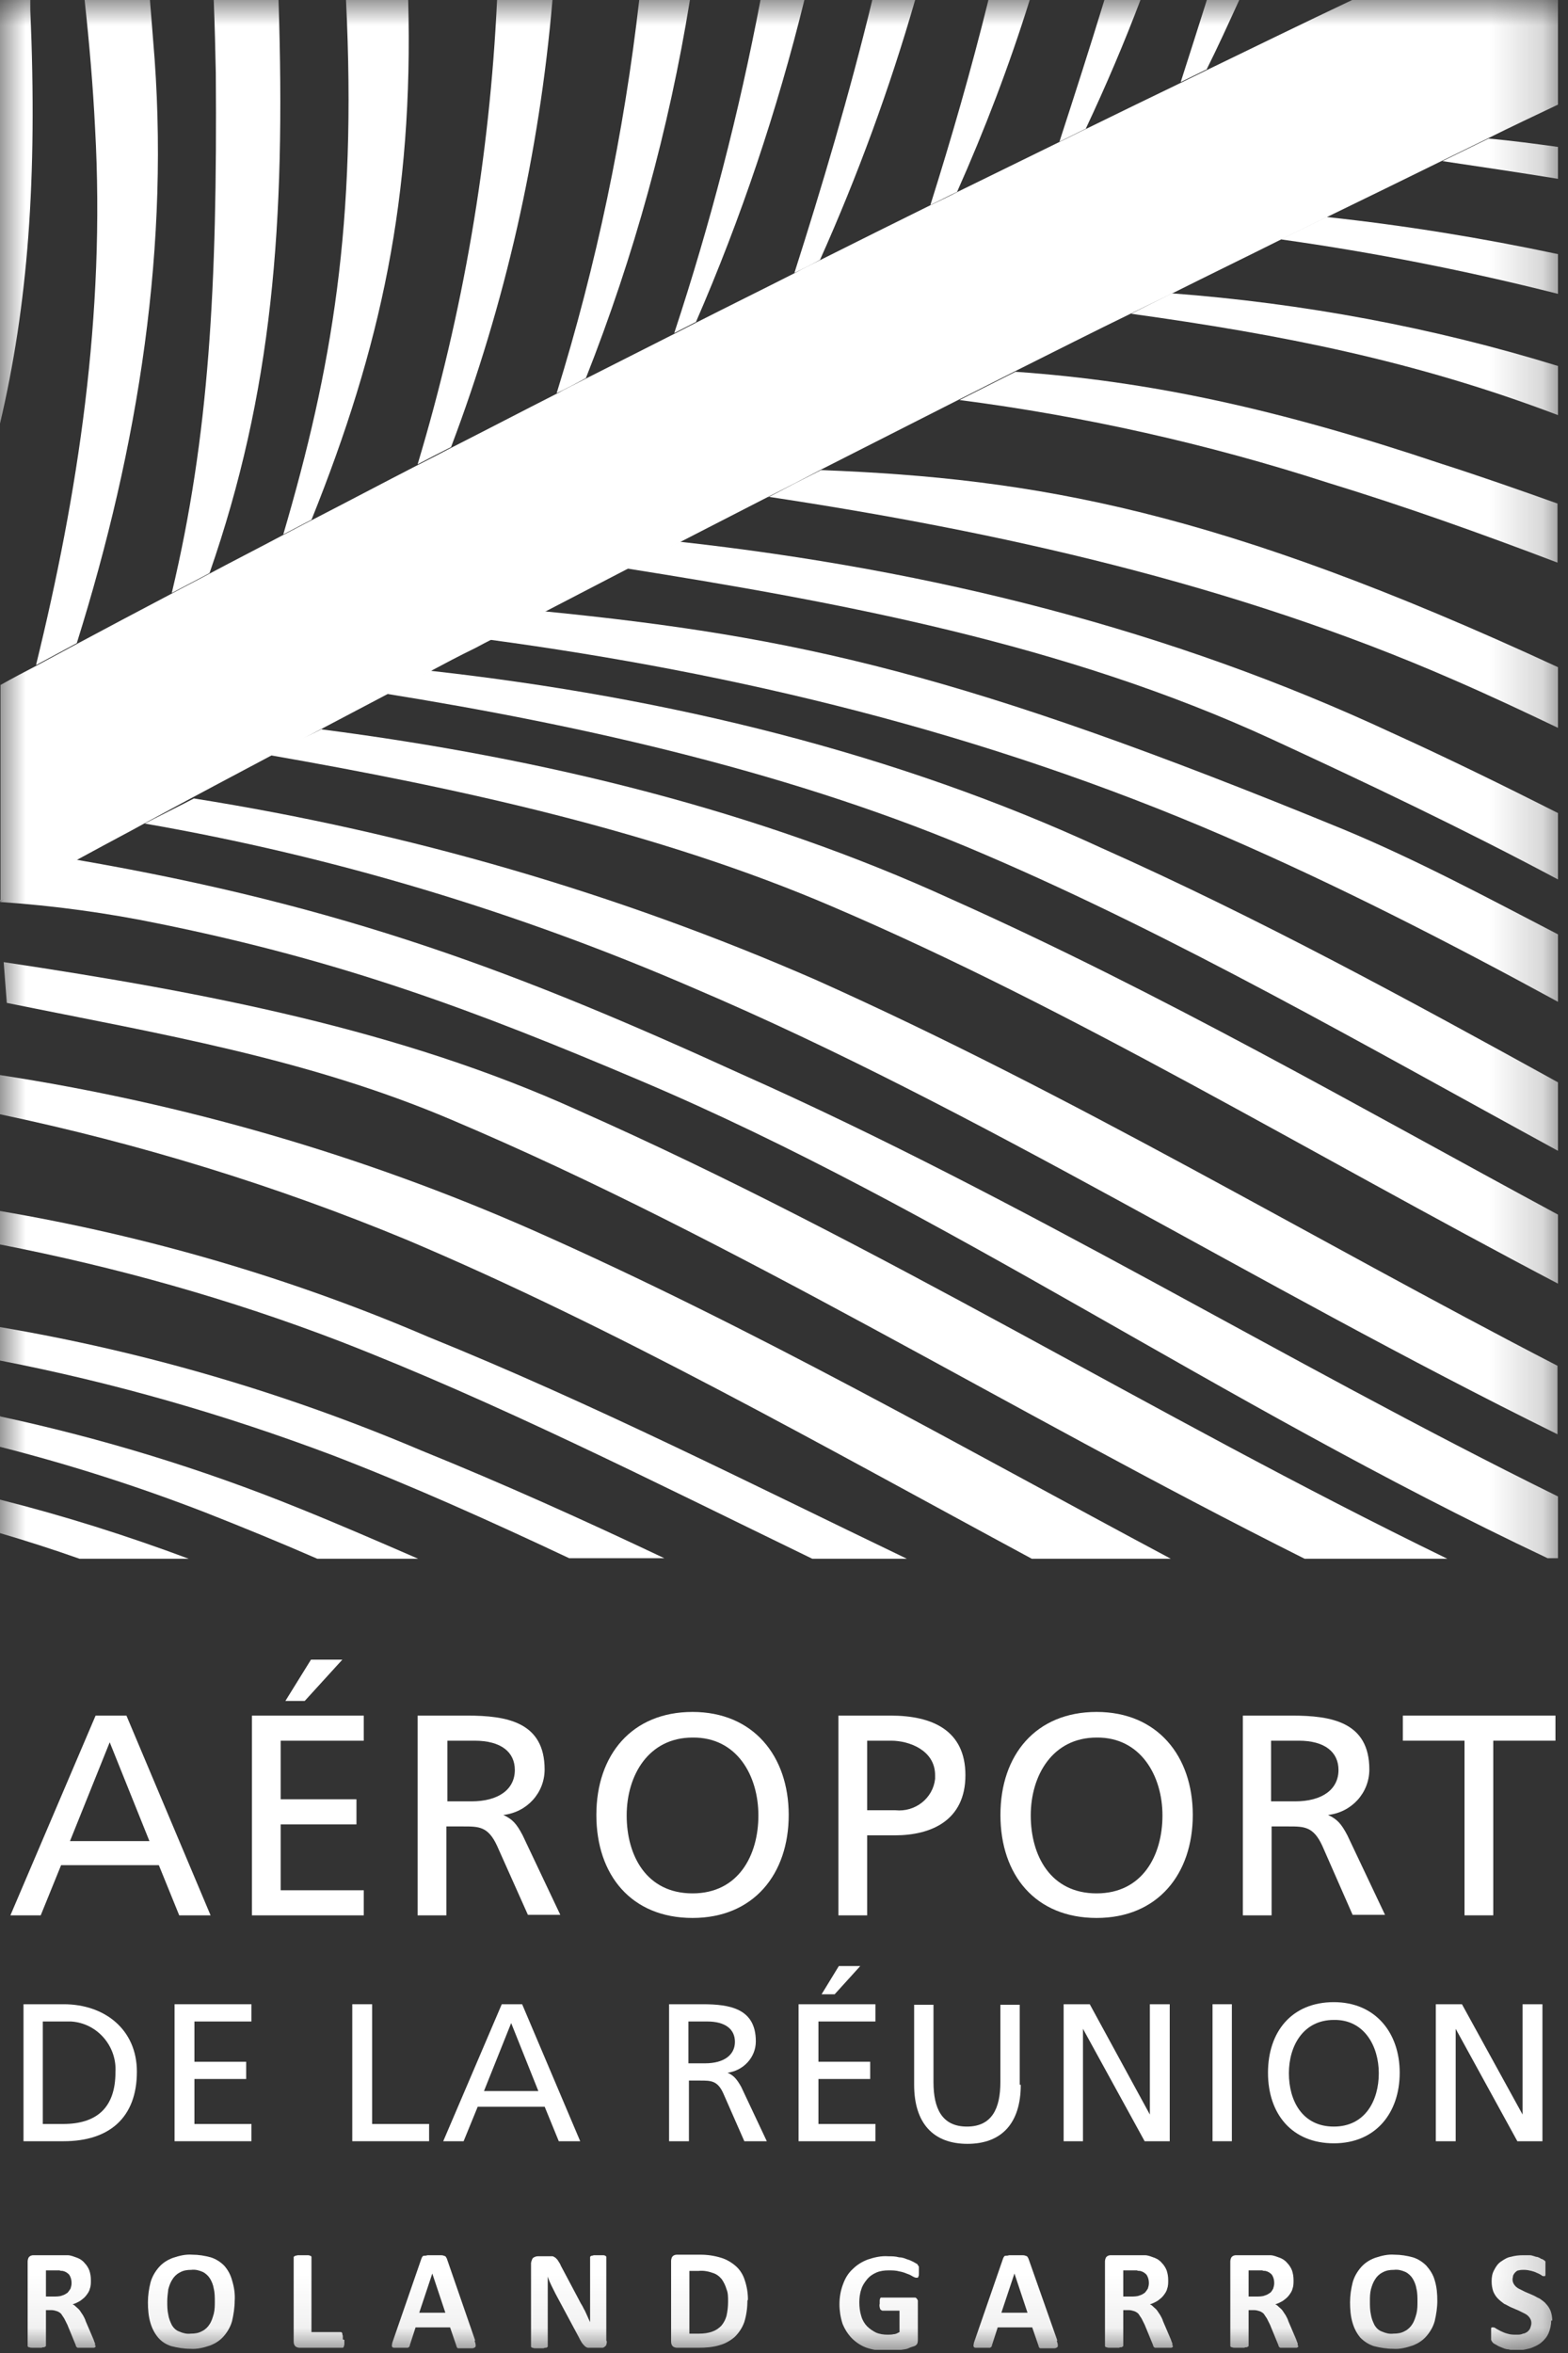
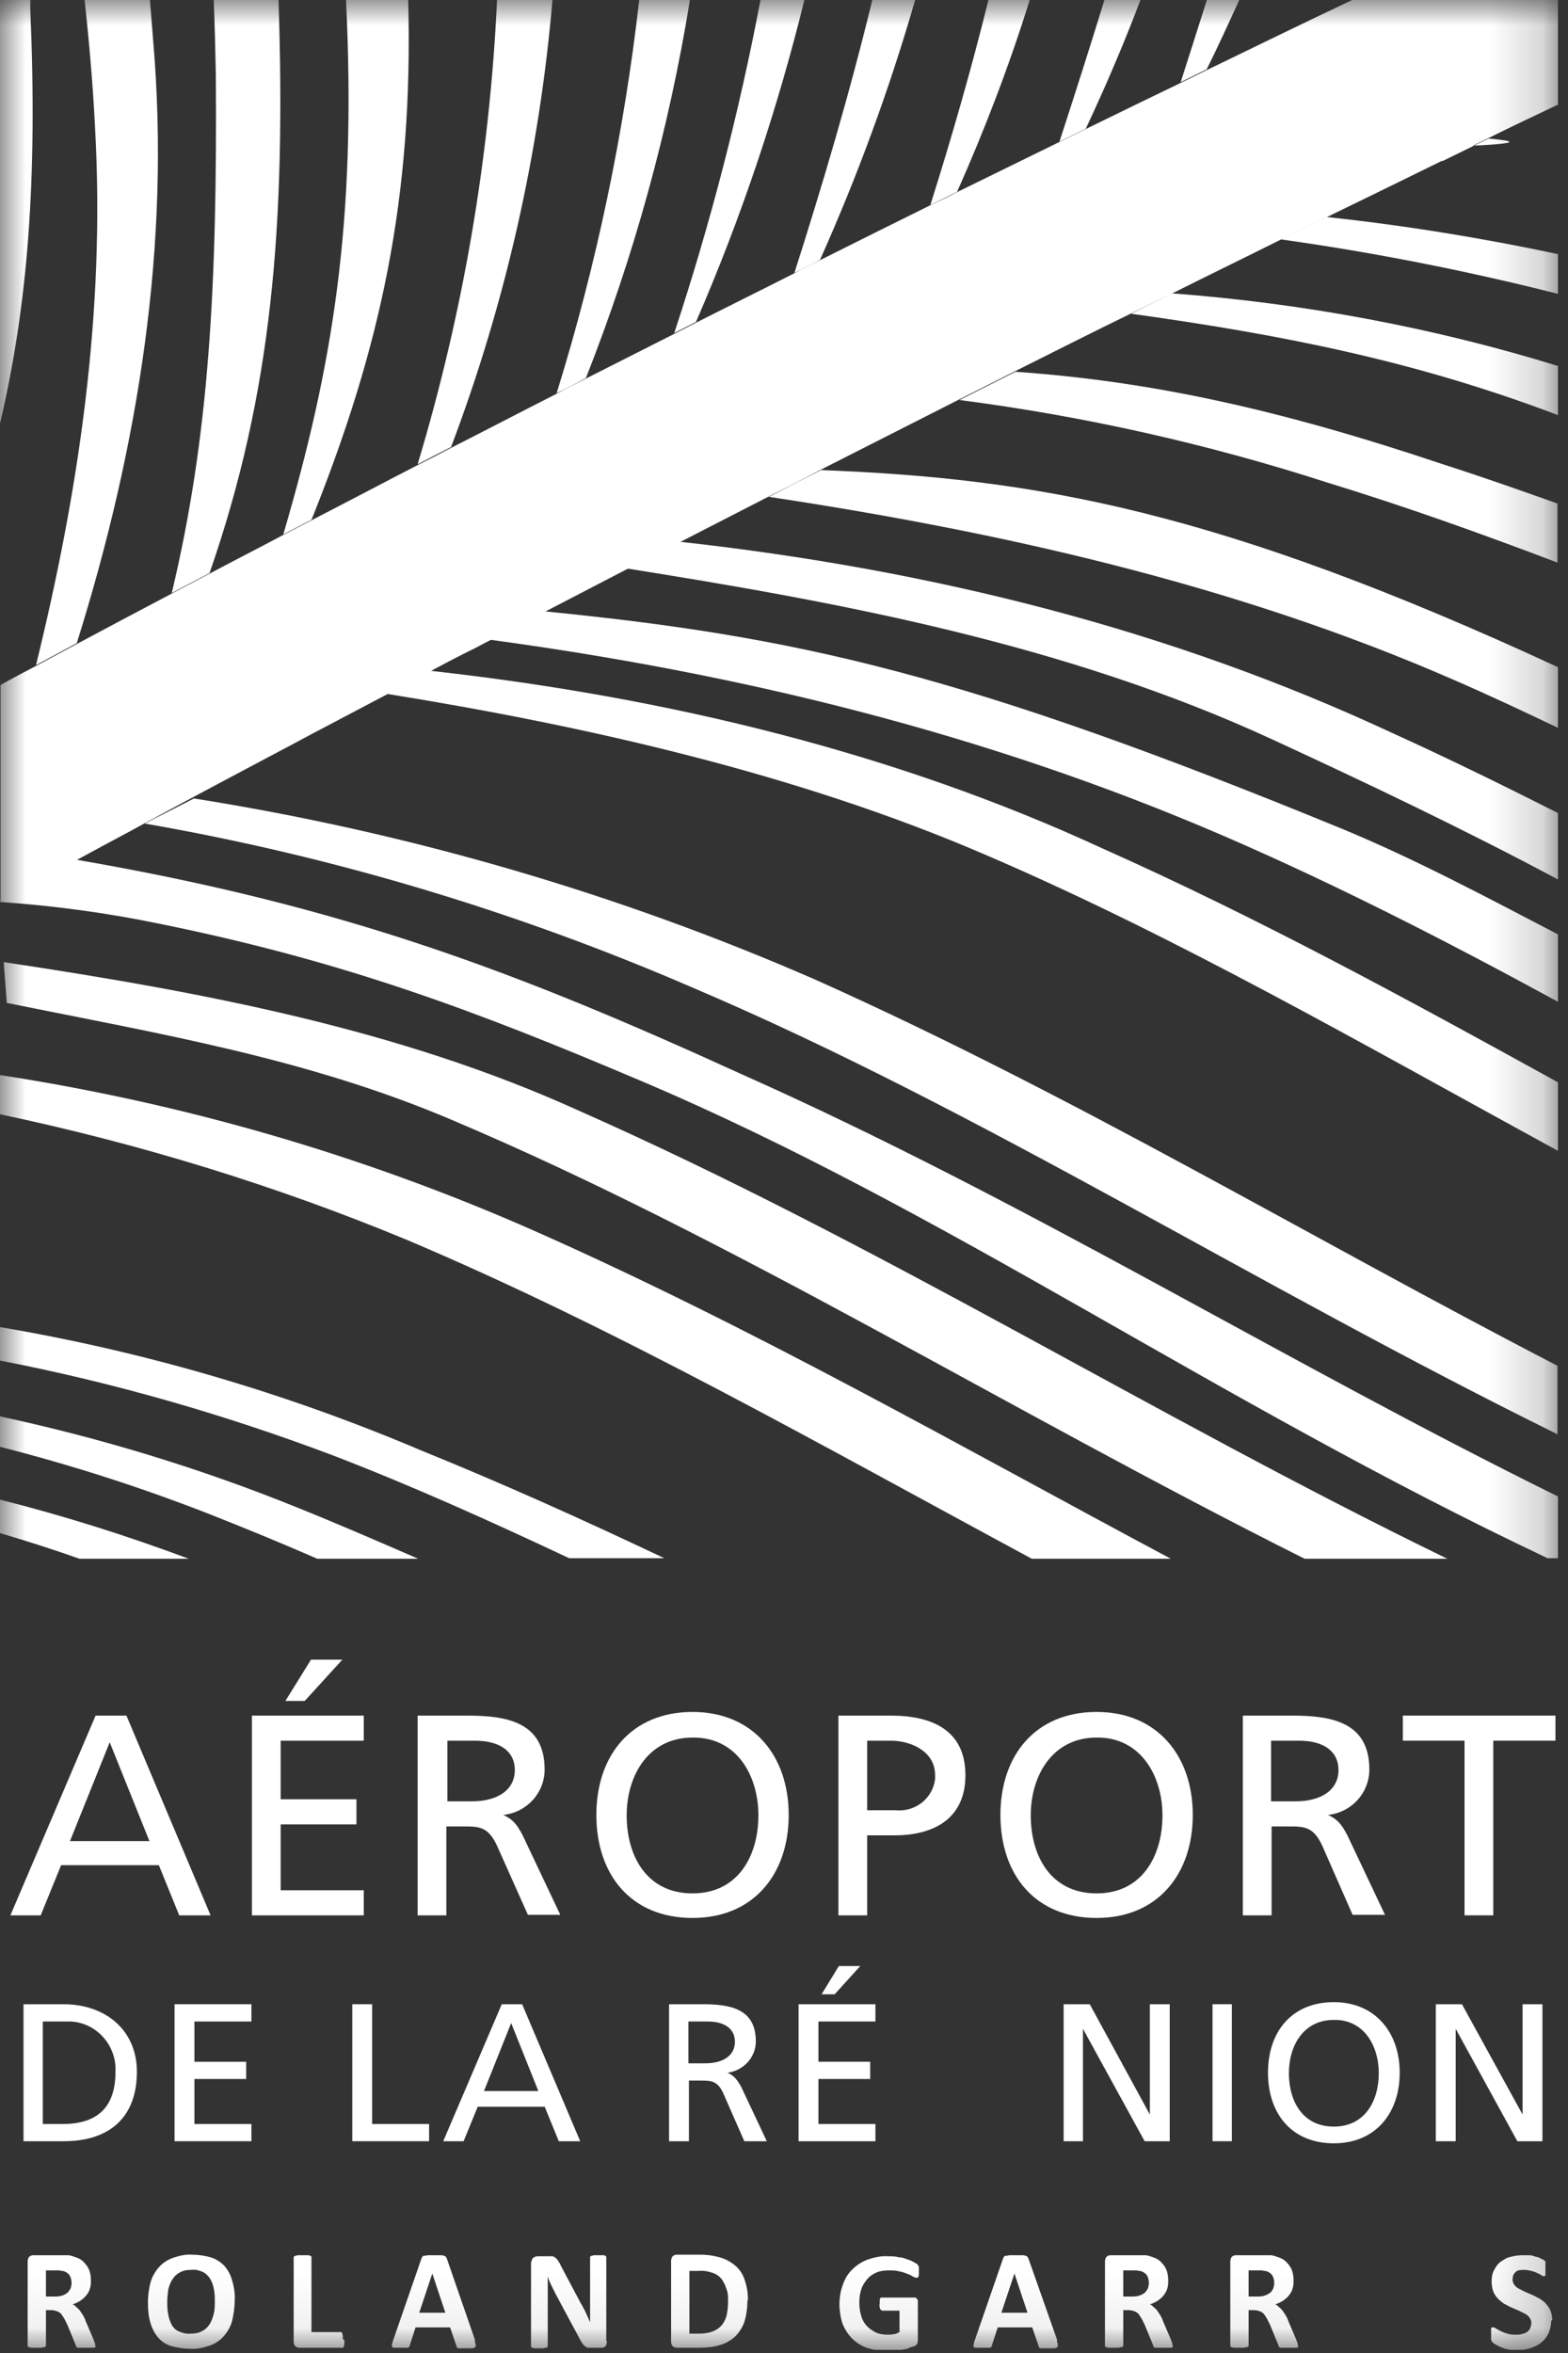
<svg xmlns="http://www.w3.org/2000/svg" width="30" height="45" viewBox="0 0 30 45" fill="none">
  <rect x="0" y="0" width="30" height="45" fill="#333333" stroke="none" />
  <g clip-path="url(#clip0_3091_9219)">
    <path d="M2.099 33.32L2.859 35.21H1.339L2.099 33.32ZM1.829 32.81L0.199 36.63H0.779L1.169 35.67H3.039L3.429 36.63H4.029L2.419 32.81H1.849H1.829Z" fill="white" />
    <path d="M4.82 32.81H6.96V33.29H5.37V34.41H6.82V34.89H5.37V36.15H6.96V36.63H4.82V32.81ZM5.95 31.74H6.55L5.83 32.53H5.46L5.95 31.74Z" fill="white" />
    <mask id="mask0_3091_9219" style="mask-type:luminance" maskUnits="userSpaceOnUse" x="0" y="0" width="30" height="45">
      <path d="M29.81 0H0V44.93H29.81V0Z" fill="white" />
    </mask>
    <g mask="url(#mask0_3091_9219)">
      <path d="M8.01 32.81H8.94C9.69 32.81 10.42 32.93 10.42 33.84C10.42 34.29 10.08 34.66 9.63 34.71C9.8 34.79 9.88 34.87 10 35.1L10.72 36.62H10.1L9.51 35.3C9.34 34.93 9.16 34.93 8.87 34.93H8.54V36.63H7.99V32.81H8.01ZM8.56 34.45H9.02C9.54 34.45 9.85 34.22 9.85 33.85C9.85 33.51 9.59 33.29 9.08 33.29H8.56V34.45Z" fill="white" />
      <path d="M13.25 32.74C14.41 32.74 15.09 33.58 15.09 34.71C15.09 35.84 14.42 36.68 13.25 36.68C12.08 36.68 11.41 35.86 11.41 34.71C11.41 33.56 12.09 32.74 13.25 32.74ZM13.25 36.21C14.13 36.21 14.51 35.48 14.51 34.72C14.51 33.96 14.1 33.22 13.25 33.23C12.41 33.23 11.99 33.95 11.99 34.72C11.99 35.49 12.37 36.21 13.25 36.21Z" fill="white" />
      <path d="M16.041 32.81H17.041C17.821 32.81 18.471 33.08 18.471 33.95C18.471 34.82 17.811 35.1 17.121 35.1H16.591V36.63H16.041V32.81ZM16.591 34.62H17.131C17.511 34.66 17.851 34.39 17.891 34.02C17.891 34 17.891 33.98 17.891 33.95C17.891 33.47 17.391 33.29 17.051 33.29H16.591V34.62Z" fill="white" />
      <path d="M20.981 32.74C22.141 32.74 22.821 33.58 22.821 34.71C22.821 35.84 22.151 36.68 20.981 36.68C19.811 36.68 19.141 35.86 19.141 34.71C19.141 33.56 19.821 32.74 20.981 32.74ZM20.981 36.21C21.861 36.21 22.241 35.48 22.241 34.72C22.241 33.96 21.821 33.22 20.981 33.23C20.141 33.23 19.721 33.95 19.721 34.72C19.721 35.49 20.101 36.21 20.981 36.21Z" fill="white" />
      <path d="M23.779 32.81H24.719C25.469 32.81 26.199 32.93 26.199 33.84C26.199 34.29 25.859 34.66 25.409 34.71C25.579 34.79 25.659 34.87 25.779 35.1L26.499 36.62H25.879L25.299 35.3C25.129 34.93 24.949 34.93 24.659 34.93H24.329V36.63H23.779V32.81ZM24.319 34.45H24.779C25.299 34.45 25.609 34.22 25.609 33.85C25.609 33.51 25.349 33.29 24.849 33.29H24.319V34.45Z" fill="white" />
    </g>
    <path d="M28.03 33.29H26.84V32.81H29.76V33.29H28.57V36.63H28.02V33.29H28.03Z" fill="white" />
    <mask id="mask1_3091_9219" style="mask-type:luminance" maskUnits="userSpaceOnUse" x="0" y="0" width="30" height="45">
      <path d="M29.81 0H0V44.93H29.81V0Z" fill="white" />
    </mask>
    <g mask="url(#mask1_3091_9219)">
      <path d="M0.449 38.33H1.219C1.999 38.33 2.619 38.81 2.619 39.62C2.619 40.5 2.089 40.95 1.219 40.95H0.449V38.33ZM0.819 40.62H1.209C1.849 40.62 2.209 40.31 2.209 39.63C2.239 39.13 1.859 38.69 1.359 38.66C1.329 38.66 1.289 38.66 1.259 38.66H0.819V40.62Z" fill="white" />
    </g>
    <path d="M3.34 38.33H4.81V38.66H3.72V39.43H4.71V39.76H3.72V40.62H4.81V40.95H3.34V38.33Z" fill="white" />
    <path d="M6.74 38.33H7.12V40.62H8.21V40.95H6.74V38.33Z" fill="white" />
    <path d="M9.6 38.33H9.99L11.101 40.95H10.691L10.421 40.29H9.14L8.87 40.95H8.48L9.6 38.33ZM9.78 38.69L9.26 39.99H10.3L9.78 38.69Z" fill="white" />
    <mask id="mask2_3091_9219" style="mask-type:luminance" maskUnits="userSpaceOnUse" x="0" y="0" width="30" height="45">
      <path d="M29.81 0H0V44.93H29.81V0Z" fill="white" />
    </mask>
    <g mask="url(#mask2_3091_9219)">
      <path d="M12.801 38.33H13.441C13.961 38.33 14.461 38.41 14.461 39.04C14.461 39.35 14.221 39.6 13.921 39.64C14.031 39.69 14.091 39.75 14.181 39.91L14.671 40.95H14.241L13.841 40.04C13.731 39.79 13.601 39.79 13.401 39.79H13.181V40.95H12.801V38.33ZM13.171 39.46H13.491C13.851 39.46 14.061 39.3 14.061 39.05C14.061 38.81 13.881 38.66 13.531 38.66H13.171V39.46Z" fill="white" />
    </g>
    <path d="M15.279 38.33H16.749V38.66H15.659V39.43H16.649V39.76H15.659V40.62H16.749V40.95H15.279V38.33ZM16.049 37.6H16.459L15.969 38.14H15.719L16.049 37.6Z" fill="white" />
    <mask id="mask3_3091_9219" style="mask-type:luminance" maskUnits="userSpaceOnUse" x="0" y="0" width="30" height="45">
-       <path d="M29.81 0H0V44.93H29.81V0Z" fill="white" />
-     </mask>
+       </mask>
    <g mask="url(#mask3_3091_9219)">
      <path d="M19.53 39.87C19.53 40.61 19.16 41 18.51 41C17.86 41 17.49 40.61 17.49 39.87V38.34H17.86V39.82C17.86 40.32 18.02 40.67 18.5 40.67C18.98 40.67 19.14 40.32 19.14 39.82V38.34H19.51V39.87H19.53Z" fill="white" />
    </g>
    <path d="M20.34 38.33H20.85L22 40.44V38.33H22.38V40.95H21.9L20.72 38.8V40.95H20.35V38.33H20.34Z" fill="white" />
    <path d="M23.569 38.33H23.199V40.95H23.569V38.33Z" fill="white" />
    <mask id="mask4_3091_9219" style="mask-type:luminance" maskUnits="userSpaceOnUse" x="0" y="0" width="30" height="45">
      <path d="M29.81 0H0V44.93H29.81V0Z" fill="white" />
    </mask>
    <g mask="url(#mask4_3091_9219)">
      <path d="M25.52 38.29C26.31 38.29 26.78 38.87 26.78 39.64C26.78 40.41 26.32 40.99 25.52 40.99C24.72 40.99 24.26 40.43 24.26 39.64C24.26 38.85 24.72 38.29 25.52 38.29ZM25.52 40.67C26.12 40.67 26.38 40.17 26.38 39.65C26.38 39.13 26.1 38.62 25.52 38.63C24.94 38.63 24.66 39.12 24.66 39.65C24.66 40.18 24.92 40.67 25.52 40.67Z" fill="white" />
    </g>
    <path d="M27.461 38.33H27.971L29.131 40.44V38.33H29.511V40.95H29.031L27.851 38.8V40.95H27.471V38.33H27.461Z" fill="white" />
    <mask id="mask5_3091_9219" style="mask-type:luminance" maskUnits="userSpaceOnUse" x="0" y="0" width="30" height="45">
      <path d="M29.81 0H0V44.93H29.81V0Z" fill="white" />
    </mask>
    <g mask="url(#mask5_3091_9219)">
      <path d="M0 20.56V21.31C2.66 21.87 5.27 22.67 7.78 23.71C11.78 25.4 15.66 27.61 19.74 29.81H22.4C18.37 27.66 14.43 25.4 10.18 23.52C6.93 22.09 3.51 21.1 0 20.56Z" fill="white" />
      <path d="M0.07 18.4L0.13 19.18C3.04 19.77 5.88 20.24 8.65 21.42C14.04 23.7 19.23 26.94 24.96 29.81H27.69C22.05 27.07 16.84 23.79 11.05 21.23C7.65 19.69 3.93 18.98 0.07 18.4Z" fill="white" />
      <path d="M0.35 16.97C0.44 16.92 1.36 16.49 1.45 16.44C6.62 17.33 9.95 18.61 14.18 20.54C19.62 22.96 24.53 26.02 29.81 28.62V29.8H29.61C23.26 26.8 18.09 23.14 12.26 20.67C9.08 19.32 6.56 18.38 3.07 17.67C2.06 17.46 1.03 17.32 0 17.25" fill="white" />
      <path d="M3.71 15.27C3.6 15.33 2.88 15.69 2.77 15.75C6.39 16.38 9.91 17.44 13.28 18.9C18.73 21.22 23.959 24.55 29.799 27.43V26.12C25.059 23.67 20.549 20.95 15.61 18.74C11.809 17.08 7.81 15.92 3.71 15.27Z" fill="white" />
-       <path d="M6.16 13.94C5.89 14.08 5.42 14.29 5.15 14.44C8.76 15.07 12.58 15.9 15.93 17.34C20.54 19.31 24.99 22.02 29.81 24.55V23.23C25.99 21.17 22.24 19 18.21 17.2C14.52 15.51 10.42 14.5 6.16 13.95" fill="white" />
      <path d="M8.25 12.82C8.01 12.95 7.58 13.13 7.34 13.26C11.21 13.88 15.27 14.8 18.86 16.35C22.52 17.92 26.07 19.97 29.81 22.01V20.7C26.96 19.13 24.11 17.57 21.08 16.22C17.16 14.41 12.81 13.34 8.25 12.83" fill="white" />
      <path d="M10.39 11.7C10.17 11.82 9.56 12.12 9.34 12.23C14.08 12.87 18.81 14 23.42 15.99C25.57 16.92 27.68 18 29.81 19.16V17.87C28.46 17.17 27.12 16.45 25.7 15.86C18.44 12.88 15.25 12.17 10.4 11.69" fill="white" />
      <path d="M12.99 10.37C12.76 10.49 12.15 10.74 11.92 10.86C16.01 11.51 20.35 12.3 24.34 14.14C26.16 14.98 27.99 15.85 29.81 16.82V15.55C28.76 15.02 27.7 14.5 26.62 14.01C22.43 12.06 17.88 10.9 13 10.36" fill="white" />
      <path d="M14.699 9.5C19.069 10.16 23.599 11.16 27.809 13C28.479 13.29 29.139 13.6 29.809 13.92V12.76C23.299 9.75 19.809 9.15 15.709 8.99C15.369 9.16 15.039 9.33 14.699 9.51" fill="white" />
      <path d="M19.429 7.11C19.069 7.29 18.719 7.47 18.359 7.65C20.749 7.96 23.109 8.49 25.399 9.23C26.869 9.68 28.329 10.2 29.799 10.76V9.63C29.069 9.37 28.329 9.11 27.579 8.87C24.449 7.82 21.999 7.29 19.429 7.11Z" fill="white" />
      <path d="M21.641 6C24.521 6.4 27.071 6.9 29.811 7.94V7C27.411 6.26 24.931 5.8 22.421 5.61C22.161 5.74 21.901 5.87 21.641 6Z" fill="white" />
      <path d="M24.52 4.58C26.299 4.83 28.07 5.18 29.809 5.62V4.86C28.349 4.55 26.869 4.31 25.38 4.15C25.09 4.29 24.809 4.43 24.52 4.57" fill="white" />
-       <path d="M27.59 3.08C28.33 3.19 29.07 3.3 29.81 3.42V2.81C29.37 2.75 28.93 2.69 28.48 2.65C28.19 2.79 27.89 2.94 27.6 3.08" fill="white" />
+       <path d="M27.59 3.08V2.81C29.37 2.75 28.93 2.69 28.48 2.65C28.19 2.79 27.89 2.94 27.6 3.08" fill="white" />
      <path d="M0 29.32C0.51 29.47 1.01 29.63 1.52 29.81H3.61C2.43 29.37 1.23 28.99 0 28.68V29.32Z" fill="white" />
      <path d="M0 27.08V27.67C1.34 28.01 2.65 28.43 3.94 28.93C4.65 29.21 5.36 29.5 6.07 29.81H8C7.24 29.48 6.48 29.15 5.71 28.84C3.86 28.09 1.96 27.51 0.01 27.09" fill="white" />
      <path d="M0 25.38V26.02C2.17 26.44 4.29 27.05 6.36 27.83C7.87 28.41 9.38 29.09 10.89 29.8H12.71C11.19 29.08 9.64 28.38 8.06 27.74C5.47 26.64 2.77 25.85 0 25.38Z" fill="white" />
-       <path d="M0 23.16V23.8C2.21 24.23 4.39 24.84 6.5 25.65C9.49 26.81 12.45 28.31 15.54 29.81H17.35C14.33 28.36 11.36 26.85 8.2 25.57C5.57 24.44 2.82 23.64 0 23.16Z" fill="white" />
      <path d="M0.58 0.19C0.58 0.13 0.58 0.06 0.58 0H0V8.1C0.53 5.85 0.72 3.44 0.58 0.19Z" fill="white" />
      <path d="M0.689 12.72C0.949 12.58 1.209 12.44 1.469 12.3C2.649 8.54 3.269 4.67 2.929 0.76C2.909 0.51 2.889 0.25 2.869 0H1.619C1.709 0.83 1.779 1.64 1.819 2.45C2.019 6.03 1.489 9.46 0.689 12.72Z" fill="white" />
      <path d="M3.289 11.34C3.529 11.21 3.769 11.09 4.009 10.96C5.209 7.51 5.469 4.3 5.329 0H4.089C4.109 0.47 4.119 0.94 4.129 1.4C4.159 5.49 3.999 8.35 3.289 11.33" fill="white" />
      <path d="M5.42 10.22C5.6 10.13 5.78 10.03 5.96 9.94C7.29 6.63 7.91 3.77 7.81 0H6.62C6.83 4.29 6.35 7.05 5.42 10.22Z" fill="white" />
      <path d="M8.63 8.55C9.67 5.8 10.32 2.93 10.57 0H9.51C9.37 3.01 8.86 5.99 7.99 8.88C8.2 8.77 8.41 8.66 8.63 8.55Z" fill="white" />
      <path d="M11.21 7.23C12.13 4.9 12.8 2.47 13.2 0H12.23C11.94 2.55 11.41 5.07 10.65 7.52C10.84 7.43 11.03 7.33 11.21 7.23Z" fill="white" />
      <path d="M13.31 6.17C14.18 4.17 14.87 2.11 15.39 0H14.55C14.14 2.16 13.59 4.28 12.9 6.37C13.04 6.3 13.17 6.23 13.31 6.16" fill="white" />
      <path d="M15.689 4.97C16.409 3.36 17.019 1.7 17.509 0H16.689C16.249 1.82 15.719 3.59 15.199 5.22C15.359 5.14 15.529 5.06 15.689 4.97Z" fill="white" />
      <path d="M18.311 3.67C18.841 2.48 19.311 1.25 19.701 0H18.911C18.581 1.34 18.201 2.65 17.801 3.92C17.971 3.84 18.141 3.75 18.311 3.67Z" fill="white" />
      <path d="M20.779 2.45C21.16 1.64 21.509 0.82 21.82 0H21.13C20.849 0.92 20.559 1.82 20.27 2.71C20.439 2.63 20.61 2.54 20.779 2.46" fill="white" />
      <path d="M23.08 1.34C23.3 0.9 23.5 0.46 23.71 0H23.09C22.92 0.54 22.75 1.07 22.59 1.57C22.75 1.49 22.92 1.41 23.08 1.33" fill="white" />
      <path d="M0 17.21V17.24C0.09 17.19 0.18 17.14 0.27 17.1C1.02 16.69 1.77 16.28 2.52 15.88C2.63 15.82 2.74 15.76 2.85 15.7C3.68 15.25 4.51 14.81 5.34 14.37C5.61 14.23 5.88 14.08 6.15 13.94C6.59 13.71 7.02 13.48 7.46 13.25C7.7 13.12 7.95 12.99 8.19 12.86C8.49 12.7 8.79 12.54 9.1 12.39C9.32 12.27 9.55 12.16 9.77 12.04C10.56 11.63 11.35 11.22 12.14 10.81C12.37 10.69 12.6 10.57 12.83 10.46C13.45 10.14 14.08 9.82 14.7 9.5C15.04 9.33 15.37 9.16 15.71 8.98C16.6 8.53 17.48 8.08 18.37 7.63C18.73 7.45 19.08 7.27 19.44 7.09C20.18 6.72 20.91 6.35 21.65 5.99L22.43 5.61C23.13 5.26 23.83 4.92 24.53 4.57C24.82 4.43 25.1 4.29 25.39 4.15C26.13 3.79 26.87 3.43 27.6 3.07C27.89 2.93 28.19 2.78 28.48 2.64C28.92 2.42 29.37 2.21 29.81 2V0H25.87C24.94 0.44 24.02 0.89 23.09 1.34C22.93 1.42 22.76 1.5 22.6 1.58C22 1.87 21.4 2.16 20.79 2.46C20.62 2.54 20.45 2.63 20.28 2.71C19.63 3.03 18.97 3.35 18.32 3.67C18.15 3.76 17.98 3.84 17.81 3.92C17.1 4.27 16.4 4.62 15.7 4.97C15.54 5.05 15.37 5.13 15.21 5.22C14.58 5.54 13.95 5.85 13.32 6.17C13.18 6.24 13.05 6.31 12.91 6.38C12.34 6.67 11.78 6.95 11.21 7.24C11.02 7.34 10.83 7.43 10.65 7.53C9.98 7.87 9.31 8.22 8.64 8.56C8.43 8.67 8.22 8.78 8 8.89C7.32 9.24 6.64 9.6 5.96 9.95C5.78 10.04 5.6 10.14 5.42 10.23C4.95 10.48 4.48 10.72 4.01 10.97C3.77 11.1 3.53 11.22 3.29 11.35C2.68 11.67 2.08 11.99 1.48 12.31C1.22 12.45 0.96 12.59 0.7 12.73C0.47 12.85 0.24 12.97 0.01 13.1V17.22L0 17.21Z" fill="white" />
      <path d="M1.829 44.86V44.88C1.829 44.88 1.809 44.9 1.799 44.9C1.779 44.9 1.759 44.9 1.739 44.9C1.709 44.9 1.679 44.9 1.629 44.9C1.589 44.9 1.559 44.9 1.539 44.9C1.519 44.9 1.499 44.9 1.489 44.9C1.479 44.9 1.469 44.89 1.459 44.88C1.459 44.88 1.449 44.86 1.449 44.85L1.289 44.46C1.289 44.46 1.249 44.38 1.229 44.34C1.209 44.31 1.189 44.28 1.169 44.25C1.149 44.23 1.119 44.21 1.089 44.2C1.059 44.19 1.019 44.18 0.989 44.18H0.879V44.85V44.87C0.879 44.87 0.859 44.88 0.849 44.89C0.829 44.89 0.809 44.89 0.799 44.9C0.769 44.9 0.739 44.9 0.709 44.9C0.679 44.9 0.649 44.9 0.619 44.9C0.599 44.9 0.579 44.9 0.559 44.89C0.549 44.89 0.539 44.89 0.529 44.87V44.85V43.25C0.529 43.25 0.529 43.19 0.559 43.16C0.579 43.14 0.609 43.13 0.639 43.13H1.099C1.099 43.13 1.179 43.13 1.209 43.13C1.239 43.13 1.269 43.13 1.289 43.13C1.359 43.13 1.419 43.16 1.479 43.18C1.529 43.2 1.579 43.23 1.619 43.28C1.659 43.32 1.689 43.37 1.709 43.42C1.729 43.48 1.739 43.54 1.739 43.61C1.739 43.66 1.739 43.72 1.719 43.77C1.709 43.82 1.679 43.86 1.649 43.9C1.619 43.94 1.579 43.97 1.539 44C1.489 44.03 1.449 44.05 1.389 44.07C1.419 44.08 1.439 44.1 1.459 44.12C1.479 44.14 1.509 44.16 1.529 44.19C1.549 44.22 1.569 44.25 1.589 44.28C1.609 44.32 1.629 44.35 1.639 44.39L1.789 44.74C1.789 44.74 1.809 44.8 1.819 44.82C1.819 44.83 1.819 44.84 1.819 44.86M1.369 43.66C1.369 43.61 1.359 43.56 1.329 43.51C1.299 43.47 1.249 43.44 1.199 43.43C1.179 43.43 1.159 43.43 1.139 43.42C1.119 43.42 1.079 43.42 1.039 43.42H0.879V43.92H1.059C1.059 43.92 1.149 43.92 1.189 43.9C1.229 43.89 1.259 43.87 1.289 43.85C1.309 43.83 1.329 43.8 1.349 43.77C1.359 43.74 1.369 43.7 1.369 43.67" fill="white" />
      <path d="M4.49 44C4.49 44.13 4.47 44.26 4.44 44.39C4.41 44.5 4.35 44.6 4.28 44.68C4.21 44.76 4.12 44.82 4.01 44.86C3.89 44.9 3.77 44.93 3.64 44.92C3.52 44.92 3.4 44.9 3.28 44.87C3.18 44.84 3.09 44.78 3.03 44.71C2.96 44.63 2.91 44.53 2.88 44.43C2.84 44.3 2.83 44.16 2.83 44.03C2.83 43.9 2.85 43.77 2.88 43.65C2.91 43.54 2.97 43.44 3.04 43.36C3.11 43.28 3.2 43.22 3.31 43.18C3.43 43.14 3.55 43.11 3.68 43.12C3.8 43.12 3.92 43.14 4.03 43.17C4.13 43.2 4.22 43.26 4.29 43.33C4.36 43.41 4.41 43.5 4.44 43.61C4.48 43.74 4.5 43.87 4.49 44.01M4.11 44.02C4.11 43.94 4.11 43.85 4.09 43.77C4.08 43.7 4.05 43.63 4.02 43.58C3.99 43.53 3.94 43.48 3.88 43.45C3.81 43.42 3.74 43.4 3.66 43.41C3.58 43.41 3.51 43.42 3.44 43.46C3.38 43.49 3.33 43.54 3.3 43.59C3.26 43.65 3.24 43.71 3.22 43.78C3.21 43.86 3.2 43.94 3.2 44.01C3.2 44.1 3.2 44.18 3.22 44.27C3.23 44.34 3.26 44.41 3.29 44.47C3.32 44.52 3.37 44.57 3.43 44.59C3.5 44.62 3.57 44.64 3.65 44.63C3.73 44.63 3.8 44.62 3.87 44.58C3.93 44.55 3.98 44.5 4.01 44.45C4.05 44.39 4.07 44.32 4.09 44.25C4.11 44.17 4.11 44.09 4.11 44.01" fill="white" />
      <path d="M6.589 44.75C6.589 44.75 6.589 44.8 6.589 44.82C6.589 44.84 6.589 44.85 6.579 44.87C6.579 44.88 6.579 44.89 6.559 44.9C6.559 44.9 6.549 44.9 6.539 44.9H5.729C5.729 44.9 5.679 44.9 5.649 44.87C5.629 44.85 5.619 44.82 5.619 44.78V43.18V43.16C5.619 43.16 5.639 43.15 5.649 43.14C5.669 43.14 5.689 43.13 5.699 43.13C5.729 43.13 5.759 43.13 5.789 43.13C5.819 43.13 5.849 43.13 5.879 43.13C5.899 43.13 5.919 43.13 5.929 43.14C5.939 43.14 5.949 43.14 5.959 43.16V43.18V44.6H6.509H6.529C6.529 44.6 6.539 44.61 6.549 44.62C6.549 44.63 6.549 44.65 6.559 44.67C6.559 44.69 6.559 44.72 6.559 44.74" fill="white" />
      <path d="M9.081 44.77C9.081 44.77 9.101 44.82 9.101 44.85C9.101 44.87 9.101 44.88 9.091 44.89C9.071 44.9 9.061 44.91 9.041 44.91C9.011 44.91 8.981 44.91 8.941 44.91C8.901 44.91 8.861 44.91 8.831 44.91C8.811 44.91 8.791 44.91 8.771 44.91C8.761 44.91 8.751 44.91 8.741 44.89C8.741 44.89 8.731 44.87 8.731 44.86L8.611 44.51H7.951L7.841 44.85C7.841 44.85 7.841 44.87 7.831 44.88C7.831 44.88 7.811 44.9 7.801 44.9C7.781 44.9 7.761 44.9 7.741 44.9C7.721 44.9 7.681 44.9 7.651 44.9C7.621 44.9 7.581 44.9 7.551 44.9C7.531 44.9 7.511 44.9 7.501 44.88C7.501 44.87 7.491 44.85 7.501 44.84C7.501 44.81 7.511 44.79 7.521 44.76L8.061 43.2C8.061 43.2 8.071 43.17 8.081 43.16C8.081 43.15 8.101 43.14 8.111 43.14C8.131 43.14 8.151 43.14 8.181 43.13C8.211 43.13 8.251 43.13 8.291 43.13C8.341 43.13 8.391 43.13 8.421 43.13C8.441 43.13 8.471 43.13 8.491 43.14C8.501 43.14 8.521 43.15 8.531 43.16C8.531 43.17 8.551 43.19 8.551 43.2L9.091 44.76L9.081 44.77ZM8.271 43.48L8.021 44.23H8.521L8.271 43.48Z" fill="white" />
      <path d="M11.61 44.78C11.61 44.78 11.61 44.82 11.6 44.84C11.6 44.86 11.58 44.87 11.57 44.88C11.56 44.89 11.54 44.9 11.53 44.9C11.51 44.9 11.5 44.9 11.48 44.9H11.33C11.33 44.9 11.27 44.9 11.25 44.9C11.23 44.9 11.2 44.88 11.19 44.87C11.17 44.85 11.15 44.83 11.13 44.8C11.11 44.77 11.09 44.73 11.07 44.69L10.63 43.87C10.63 43.87 10.58 43.77 10.55 43.71C10.52 43.65 10.5 43.6 10.48 43.54C10.48 43.61 10.48 43.67 10.48 43.74C10.48 43.81 10.48 43.87 10.48 43.94V44.86V44.88C10.48 44.88 10.46 44.9 10.45 44.9C10.43 44.9 10.42 44.9 10.4 44.91C10.37 44.91 10.35 44.91 10.32 44.91C10.29 44.91 10.27 44.91 10.24 44.91C10.22 44.91 10.21 44.91 10.19 44.9C10.18 44.9 10.17 44.9 10.16 44.88V44.86V43.28C10.16 43.28 10.17 43.21 10.2 43.18C10.23 43.16 10.26 43.15 10.29 43.15H10.48C10.48 43.15 10.54 43.15 10.57 43.15C10.59 43.15 10.61 43.17 10.63 43.18C10.65 43.2 10.67 43.22 10.68 43.24C10.7 43.27 10.72 43.3 10.73 43.33L11.07 43.97C11.07 43.97 11.11 44.05 11.13 44.08C11.15 44.11 11.17 44.16 11.19 44.19L11.24 44.3C11.24 44.3 11.27 44.37 11.29 44.41C11.29 44.35 11.29 44.28 11.29 44.21C11.29 44.14 11.29 44.08 11.29 44.01V43.18V43.16C11.29 43.16 11.31 43.14 11.32 43.14C11.34 43.14 11.35 43.13 11.37 43.13C11.39 43.13 11.42 43.13 11.45 43.13C11.48 43.13 11.51 43.13 11.53 43.13C11.55 43.13 11.56 43.13 11.58 43.14C11.58 43.14 11.6 43.15 11.6 43.16V43.18V44.76L11.61 44.78Z" fill="white" />
      <path d="M14.3 44C14.3 44.14 14.28 44.28 14.24 44.41C14.2 44.52 14.14 44.61 14.06 44.69C13.98 44.76 13.88 44.82 13.77 44.85C13.64 44.89 13.5 44.9 13.37 44.9H12.95C12.95 44.9 12.9 44.9 12.87 44.87C12.85 44.85 12.84 44.82 12.84 44.78V43.24C12.84 43.24 12.84 43.18 12.87 43.15C12.89 43.13 12.92 43.12 12.95 43.12H13.4C13.54 43.12 13.67 43.14 13.8 43.18C13.9 43.21 14 43.27 14.08 43.34C14.16 43.41 14.22 43.51 14.25 43.61C14.29 43.73 14.31 43.85 14.31 43.98M13.93 44.01C13.93 43.93 13.93 43.85 13.9 43.78C13.88 43.71 13.85 43.65 13.81 43.59C13.77 43.54 13.71 43.49 13.64 43.47C13.56 43.44 13.46 43.42 13.37 43.43H13.19V44.63H13.38C13.46 44.63 13.55 44.62 13.63 44.59C13.69 44.57 13.75 44.53 13.8 44.48C13.85 44.42 13.88 44.36 13.9 44.29C13.92 44.2 13.93 44.11 13.93 44.02" fill="white" />
      <path d="M17.581 43.42C17.581 43.42 17.581 43.47 17.581 43.49C17.581 43.51 17.581 43.52 17.57 43.54C17.57 43.54 17.57 43.56 17.55 43.56C17.55 43.56 17.541 43.56 17.53 43.56C17.511 43.56 17.491 43.55 17.471 43.54C17.441 43.52 17.401 43.5 17.37 43.49C17.32 43.47 17.27 43.45 17.21 43.44C17.14 43.42 17.07 43.42 17 43.42C16.921 43.42 16.84 43.43 16.77 43.46C16.701 43.49 16.64 43.53 16.59 43.59C16.541 43.65 16.5 43.71 16.48 43.78C16.451 43.86 16.441 43.95 16.441 44.03C16.441 44.12 16.451 44.21 16.48 44.3C16.5 44.37 16.541 44.44 16.59 44.49C16.64 44.54 16.701 44.58 16.761 44.61C16.831 44.64 16.91 44.65 16.98 44.65C17.02 44.65 17.061 44.65 17.101 44.64C17.14 44.64 17.171 44.62 17.21 44.6V44.19H16.881C16.881 44.19 16.851 44.18 16.84 44.16C16.831 44.13 16.82 44.09 16.831 44.06C16.831 44.04 16.831 44.02 16.831 44C16.831 43.99 16.831 43.97 16.84 43.96C16.84 43.96 16.84 43.94 16.86 43.94C16.86 43.94 16.87 43.94 16.881 43.94H17.471C17.471 43.94 17.5 43.94 17.511 43.94C17.52 43.94 17.53 43.95 17.541 43.96C17.541 43.97 17.561 43.98 17.561 44C17.561 44.02 17.561 44.03 17.561 44.05V44.75C17.561 44.75 17.561 44.8 17.55 44.82C17.541 44.84 17.52 44.86 17.491 44.87C17.46 44.88 17.421 44.89 17.381 44.91C17.34 44.93 17.291 44.93 17.241 44.94C17.191 44.94 17.151 44.96 17.101 44.96C17.05 44.96 17 44.96 16.96 44.96C16.831 44.96 16.701 44.94 16.581 44.9C16.471 44.86 16.381 44.8 16.3 44.72C16.221 44.64 16.16 44.54 16.12 44.44C16.081 44.32 16.061 44.19 16.061 44.07C16.061 43.94 16.081 43.81 16.131 43.68C16.171 43.57 16.23 43.47 16.32 43.39C16.401 43.31 16.5 43.25 16.61 43.21C16.73 43.17 16.86 43.14 16.991 43.15C17.061 43.15 17.131 43.15 17.201 43.17C17.261 43.17 17.311 43.19 17.36 43.21C17.401 43.22 17.441 43.24 17.48 43.26C17.5 43.27 17.53 43.29 17.55 43.3C17.561 43.32 17.57 43.33 17.581 43.35C17.581 43.38 17.581 43.42 17.581 43.45" fill="white" />
      <path d="M20.219 44.77C20.219 44.77 20.239 44.82 20.239 44.85C20.239 44.87 20.239 44.88 20.229 44.89C20.209 44.9 20.199 44.91 20.179 44.91C20.149 44.91 20.119 44.91 20.079 44.91C20.039 44.91 19.999 44.91 19.969 44.91C19.949 44.91 19.929 44.91 19.909 44.91C19.899 44.91 19.889 44.91 19.879 44.89C19.879 44.89 19.869 44.87 19.869 44.86L19.749 44.51H19.089L18.979 44.85C18.979 44.85 18.979 44.87 18.969 44.88C18.969 44.88 18.949 44.9 18.939 44.9C18.919 44.9 18.899 44.9 18.879 44.9C18.859 44.9 18.819 44.9 18.779 44.9C18.749 44.9 18.709 44.9 18.679 44.9C18.659 44.9 18.639 44.9 18.629 44.88C18.629 44.87 18.619 44.85 18.629 44.84C18.629 44.81 18.639 44.79 18.649 44.76L19.189 43.2C19.189 43.2 19.199 43.17 19.209 43.16C19.209 43.15 19.229 43.14 19.239 43.14C19.259 43.14 19.279 43.14 19.309 43.13C19.339 43.13 19.379 43.13 19.419 43.13C19.469 43.13 19.519 43.13 19.549 43.13C19.569 43.13 19.599 43.13 19.619 43.14C19.629 43.14 19.649 43.15 19.659 43.16C19.659 43.17 19.679 43.19 19.679 43.2L20.229 44.76L20.219 44.77ZM19.409 43.48L19.159 44.23H19.659L19.409 43.48Z" fill="white" />
      <path d="M22.441 44.86V44.88C22.441 44.88 22.421 44.9 22.411 44.9C22.391 44.9 22.371 44.9 22.351 44.9C22.321 44.9 22.291 44.9 22.241 44.9C22.201 44.9 22.171 44.9 22.151 44.9C22.131 44.9 22.111 44.9 22.101 44.9C22.091 44.9 22.081 44.89 22.071 44.88C22.071 44.88 22.061 44.86 22.061 44.85L21.901 44.46C21.901 44.46 21.861 44.38 21.841 44.34C21.821 44.31 21.801 44.28 21.781 44.25C21.761 44.23 21.731 44.21 21.701 44.2C21.671 44.19 21.631 44.18 21.601 44.18H21.491V44.85V44.87C21.491 44.87 21.471 44.88 21.461 44.89C21.441 44.89 21.421 44.89 21.411 44.9C21.381 44.9 21.351 44.9 21.321 44.9C21.291 44.9 21.261 44.9 21.231 44.9C21.211 44.9 21.191 44.9 21.171 44.89C21.161 44.89 21.151 44.89 21.141 44.87V44.85V43.25C21.141 43.25 21.141 43.19 21.171 43.16C21.191 43.14 21.221 43.13 21.251 43.13H21.711C21.711 43.13 21.801 43.13 21.821 43.13C21.841 43.13 21.881 43.13 21.901 43.13C21.971 43.13 22.031 43.16 22.091 43.18C22.141 43.2 22.191 43.23 22.231 43.28C22.271 43.32 22.301 43.37 22.321 43.42C22.341 43.48 22.351 43.54 22.351 43.61C22.351 43.66 22.351 43.72 22.331 43.77C22.321 43.82 22.291 43.86 22.261 43.9C22.231 43.94 22.191 43.97 22.151 44C22.101 44.03 22.061 44.05 22.001 44.07C22.031 44.08 22.051 44.1 22.071 44.12C22.091 44.14 22.121 44.16 22.141 44.19C22.161 44.22 22.181 44.25 22.201 44.28C22.221 44.32 22.241 44.35 22.251 44.39L22.401 44.74C22.401 44.74 22.421 44.8 22.431 44.82C22.431 44.83 22.431 44.84 22.431 44.86M21.981 43.66C21.981 43.61 21.971 43.56 21.941 43.51C21.911 43.47 21.861 43.44 21.811 43.43C21.791 43.43 21.771 43.43 21.751 43.42C21.731 43.42 21.691 43.42 21.651 43.42H21.491V43.92H21.671C21.671 43.92 21.761 43.92 21.801 43.9C21.841 43.89 21.871 43.87 21.901 43.85C21.921 43.83 21.941 43.8 21.961 43.77C21.971 43.74 21.981 43.7 21.981 43.67" fill="white" />
      <path d="M24.839 44.86V44.88C24.839 44.88 24.819 44.9 24.809 44.9C24.789 44.9 24.769 44.9 24.749 44.9C24.719 44.9 24.689 44.9 24.639 44.9C24.599 44.9 24.569 44.9 24.549 44.9C24.529 44.9 24.509 44.9 24.499 44.9C24.489 44.9 24.479 44.89 24.469 44.88C24.469 44.88 24.459 44.86 24.459 44.85L24.299 44.46C24.299 44.46 24.259 44.38 24.239 44.34C24.219 44.31 24.199 44.28 24.179 44.25C24.159 44.23 24.129 44.21 24.099 44.2C24.069 44.19 24.029 44.18 23.999 44.18H23.889V44.85V44.87C23.889 44.87 23.869 44.88 23.859 44.89C23.839 44.89 23.819 44.89 23.809 44.9C23.779 44.9 23.749 44.9 23.719 44.9C23.689 44.9 23.659 44.9 23.629 44.9C23.609 44.9 23.589 44.9 23.569 44.89C23.559 44.89 23.549 44.89 23.539 44.87V44.85V43.25C23.539 43.25 23.539 43.19 23.569 43.16C23.589 43.14 23.619 43.13 23.649 43.13H24.109C24.109 43.13 24.189 43.13 24.219 43.13C24.249 43.13 24.279 43.13 24.299 43.13C24.369 43.13 24.429 43.16 24.489 43.18C24.539 43.2 24.589 43.23 24.629 43.28C24.669 43.32 24.699 43.37 24.719 43.42C24.739 43.48 24.749 43.54 24.749 43.61C24.749 43.66 24.749 43.72 24.729 43.77C24.719 43.82 24.689 43.86 24.659 43.9C24.629 43.94 24.589 43.97 24.549 44C24.499 44.03 24.459 44.05 24.399 44.07C24.429 44.08 24.449 44.1 24.469 44.12C24.489 44.14 24.519 44.16 24.539 44.19C24.559 44.22 24.579 44.25 24.599 44.28C24.619 44.32 24.639 44.35 24.649 44.39L24.799 44.74C24.799 44.74 24.819 44.8 24.829 44.82C24.829 44.83 24.829 44.84 24.829 44.86M24.379 43.66C24.379 43.61 24.369 43.56 24.339 43.51C24.309 43.47 24.259 43.44 24.209 43.43C24.189 43.43 24.169 43.43 24.149 43.42C24.129 43.42 24.089 43.42 24.049 43.42H23.889V43.92H24.069C24.069 43.92 24.159 43.92 24.199 43.9C24.239 43.89 24.269 43.87 24.299 43.85C24.329 43.83 24.339 43.8 24.359 43.77C24.369 43.74 24.379 43.7 24.379 43.67" fill="white" />
-       <path d="M27.5 44C27.5 44.13 27.48 44.26 27.45 44.39C27.42 44.5 27.36 44.6 27.29 44.68C27.22 44.76 27.13 44.82 27.02 44.86C26.9 44.9 26.78 44.93 26.65 44.92C26.53 44.92 26.41 44.9 26.29 44.87C26.19 44.84 26.1 44.78 26.03 44.71C25.96 44.63 25.91 44.53 25.88 44.43C25.84 44.3 25.83 44.16 25.83 44.03C25.83 43.9 25.85 43.77 25.88 43.65C25.91 43.54 25.97 43.44 26.04 43.36C26.11 43.28 26.2 43.22 26.31 43.18C26.43 43.14 26.55 43.11 26.68 43.12C26.8 43.12 26.92 43.14 27.03 43.17C27.13 43.2 27.22 43.26 27.29 43.33C27.36 43.41 27.42 43.5 27.45 43.61C27.49 43.74 27.5 43.87 27.5 44.01M27.12 44.02C27.12 43.94 27.12 43.85 27.1 43.77C27.09 43.7 27.06 43.63 27.03 43.58C27 43.53 26.95 43.48 26.89 43.45C26.82 43.42 26.75 43.4 26.67 43.41C26.59 43.41 26.52 43.42 26.45 43.46C26.39 43.49 26.34 43.54 26.31 43.59C26.27 43.65 26.25 43.71 26.23 43.78C26.21 43.86 26.21 43.94 26.21 44.01C26.21 44.1 26.21 44.18 26.23 44.27C26.24 44.34 26.27 44.41 26.3 44.47C26.33 44.52 26.38 44.57 26.44 44.59C26.51 44.62 26.58 44.64 26.66 44.63C26.74 44.63 26.81 44.62 26.88 44.58C26.94 44.55 26.99 44.5 27.02 44.45C27.06 44.39 27.08 44.32 27.1 44.25C27.12 44.17 27.12 44.09 27.12 44.01" fill="white" />
      <path d="M29.679 44.38C29.679 44.46 29.659 44.55 29.629 44.62C29.599 44.69 29.549 44.75 29.489 44.8C29.429 44.85 29.359 44.88 29.279 44.91C29.199 44.93 29.109 44.95 29.029 44.95C28.969 44.95 28.919 44.95 28.859 44.93C28.809 44.93 28.769 44.91 28.719 44.89C28.689 44.88 28.649 44.86 28.619 44.84C28.599 44.83 28.579 44.82 28.559 44.8C28.549 44.79 28.539 44.77 28.529 44.75C28.529 44.72 28.529 44.69 28.529 44.65C28.529 44.62 28.529 44.6 28.529 44.58C28.529 44.56 28.529 44.55 28.529 44.53C28.529 44.53 28.529 44.51 28.549 44.51H28.569C28.589 44.51 28.609 44.52 28.619 44.53C28.639 44.54 28.669 44.56 28.709 44.58C28.749 44.6 28.799 44.62 28.839 44.63C28.899 44.65 28.959 44.65 29.019 44.65C29.059 44.65 29.099 44.65 29.139 44.63C29.169 44.63 29.199 44.61 29.229 44.59C29.249 44.57 29.269 44.55 29.279 44.52C29.289 44.49 29.299 44.46 29.299 44.43C29.299 44.39 29.289 44.36 29.269 44.33C29.249 44.3 29.219 44.27 29.179 44.25C29.139 44.23 29.099 44.21 29.059 44.19C29.009 44.17 28.969 44.15 28.919 44.13C28.869 44.11 28.829 44.08 28.779 44.06C28.739 44.03 28.699 44 28.659 43.96C28.619 43.92 28.589 43.87 28.569 43.82C28.549 43.76 28.539 43.7 28.539 43.63C28.539 43.55 28.549 43.48 28.589 43.41C28.619 43.35 28.659 43.29 28.719 43.25C28.779 43.21 28.839 43.17 28.909 43.16C28.979 43.14 29.059 43.13 29.139 43.13C29.179 43.13 29.219 43.13 29.269 43.13C29.309 43.13 29.349 43.15 29.389 43.16C29.419 43.16 29.459 43.18 29.489 43.2C29.509 43.2 29.529 43.22 29.549 43.23C29.549 43.23 29.559 43.24 29.569 43.25C29.569 43.25 29.569 43.27 29.569 43.28C29.569 43.29 29.569 43.31 29.569 43.32C29.569 43.34 29.569 43.36 29.569 43.38C29.569 43.4 29.569 43.43 29.569 43.45C29.569 43.47 29.569 43.48 29.569 43.5C29.569 43.5 29.569 43.52 29.559 43.53H29.539C29.519 43.53 29.509 43.53 29.489 43.51C29.469 43.5 29.439 43.48 29.409 43.47C29.369 43.45 29.339 43.44 29.299 43.43C29.259 43.42 29.209 43.41 29.159 43.41C29.129 43.41 29.089 43.41 29.059 43.42C29.029 43.42 29.009 43.44 28.989 43.46C28.969 43.48 28.959 43.5 28.949 43.52C28.949 43.54 28.939 43.57 28.939 43.59C28.939 43.63 28.949 43.66 28.969 43.69C28.989 43.72 29.019 43.75 29.059 43.77C29.099 43.79 29.139 43.81 29.179 43.83C29.229 43.85 29.269 43.87 29.319 43.89C29.369 43.91 29.409 43.94 29.459 43.96C29.499 43.99 29.549 44.02 29.579 44.06C29.619 44.1 29.649 44.15 29.669 44.2C29.689 44.26 29.699 44.32 29.699 44.38" fill="white" />
    </g>
  </g>
  <defs>
    <clipPath id="clip0_3091_9219">
      <rect width="29.81" height="44.94" fill="white" />
    </clipPath>
  </defs>
</svg>